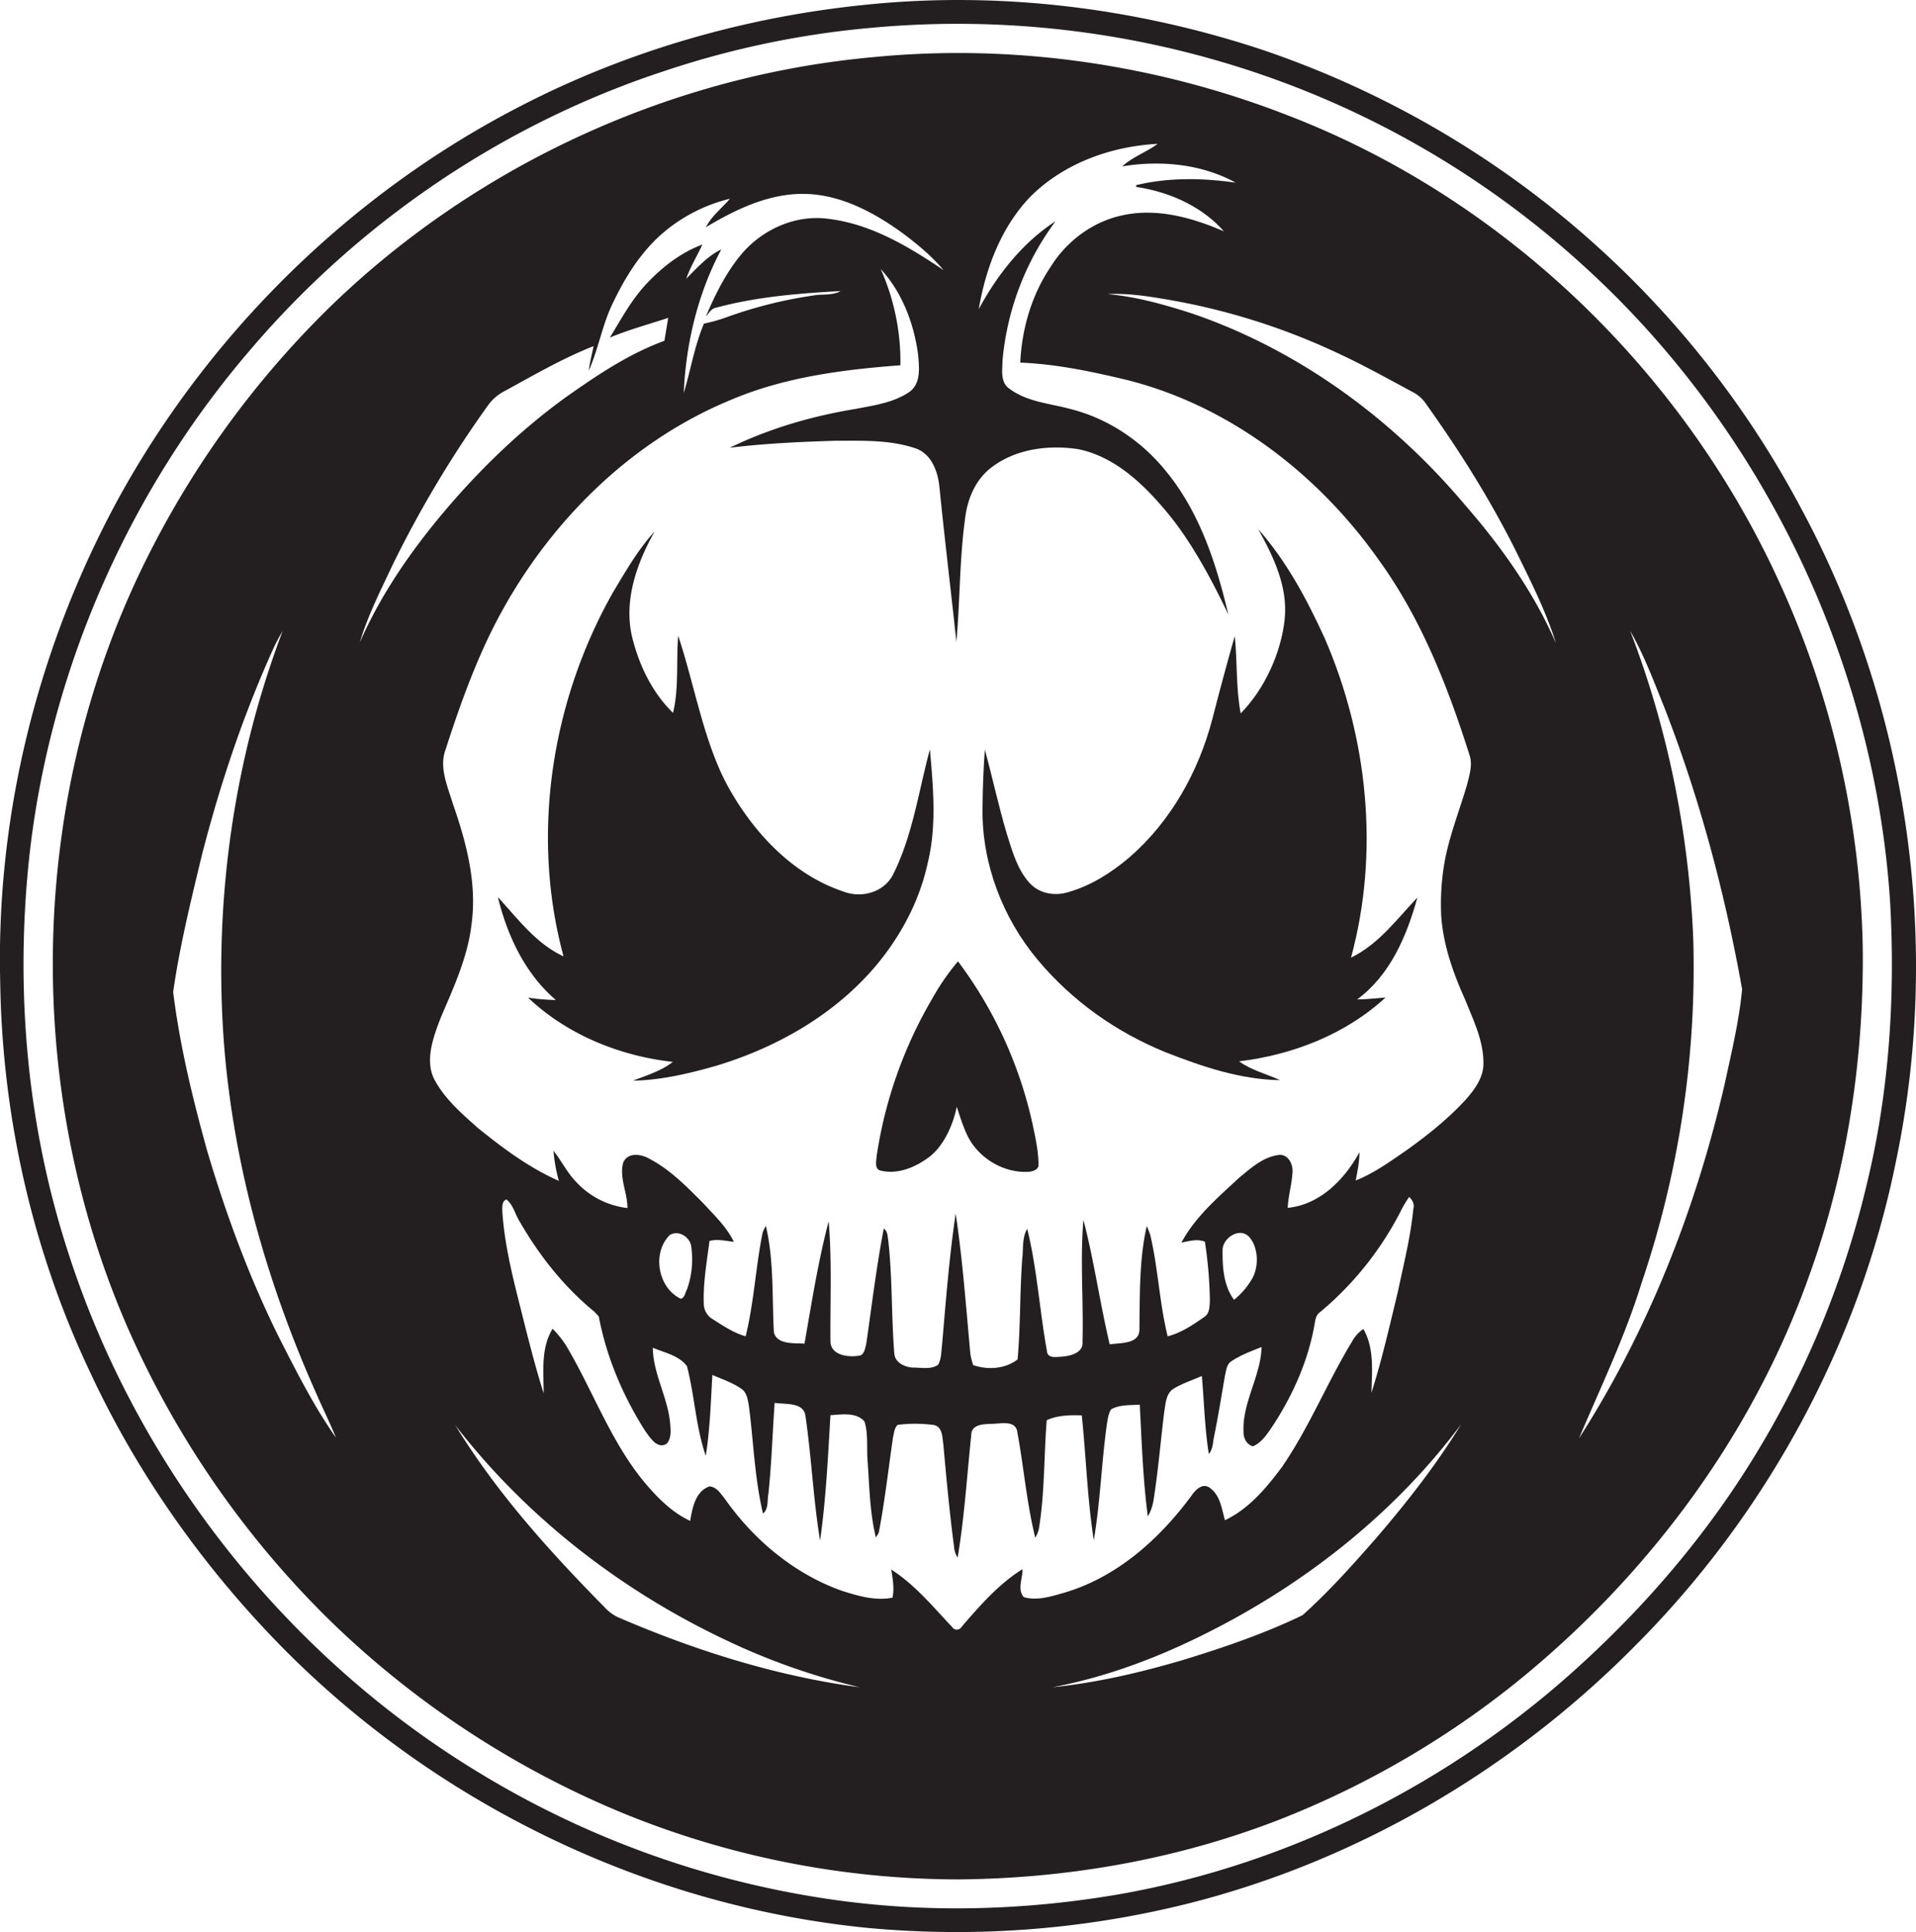
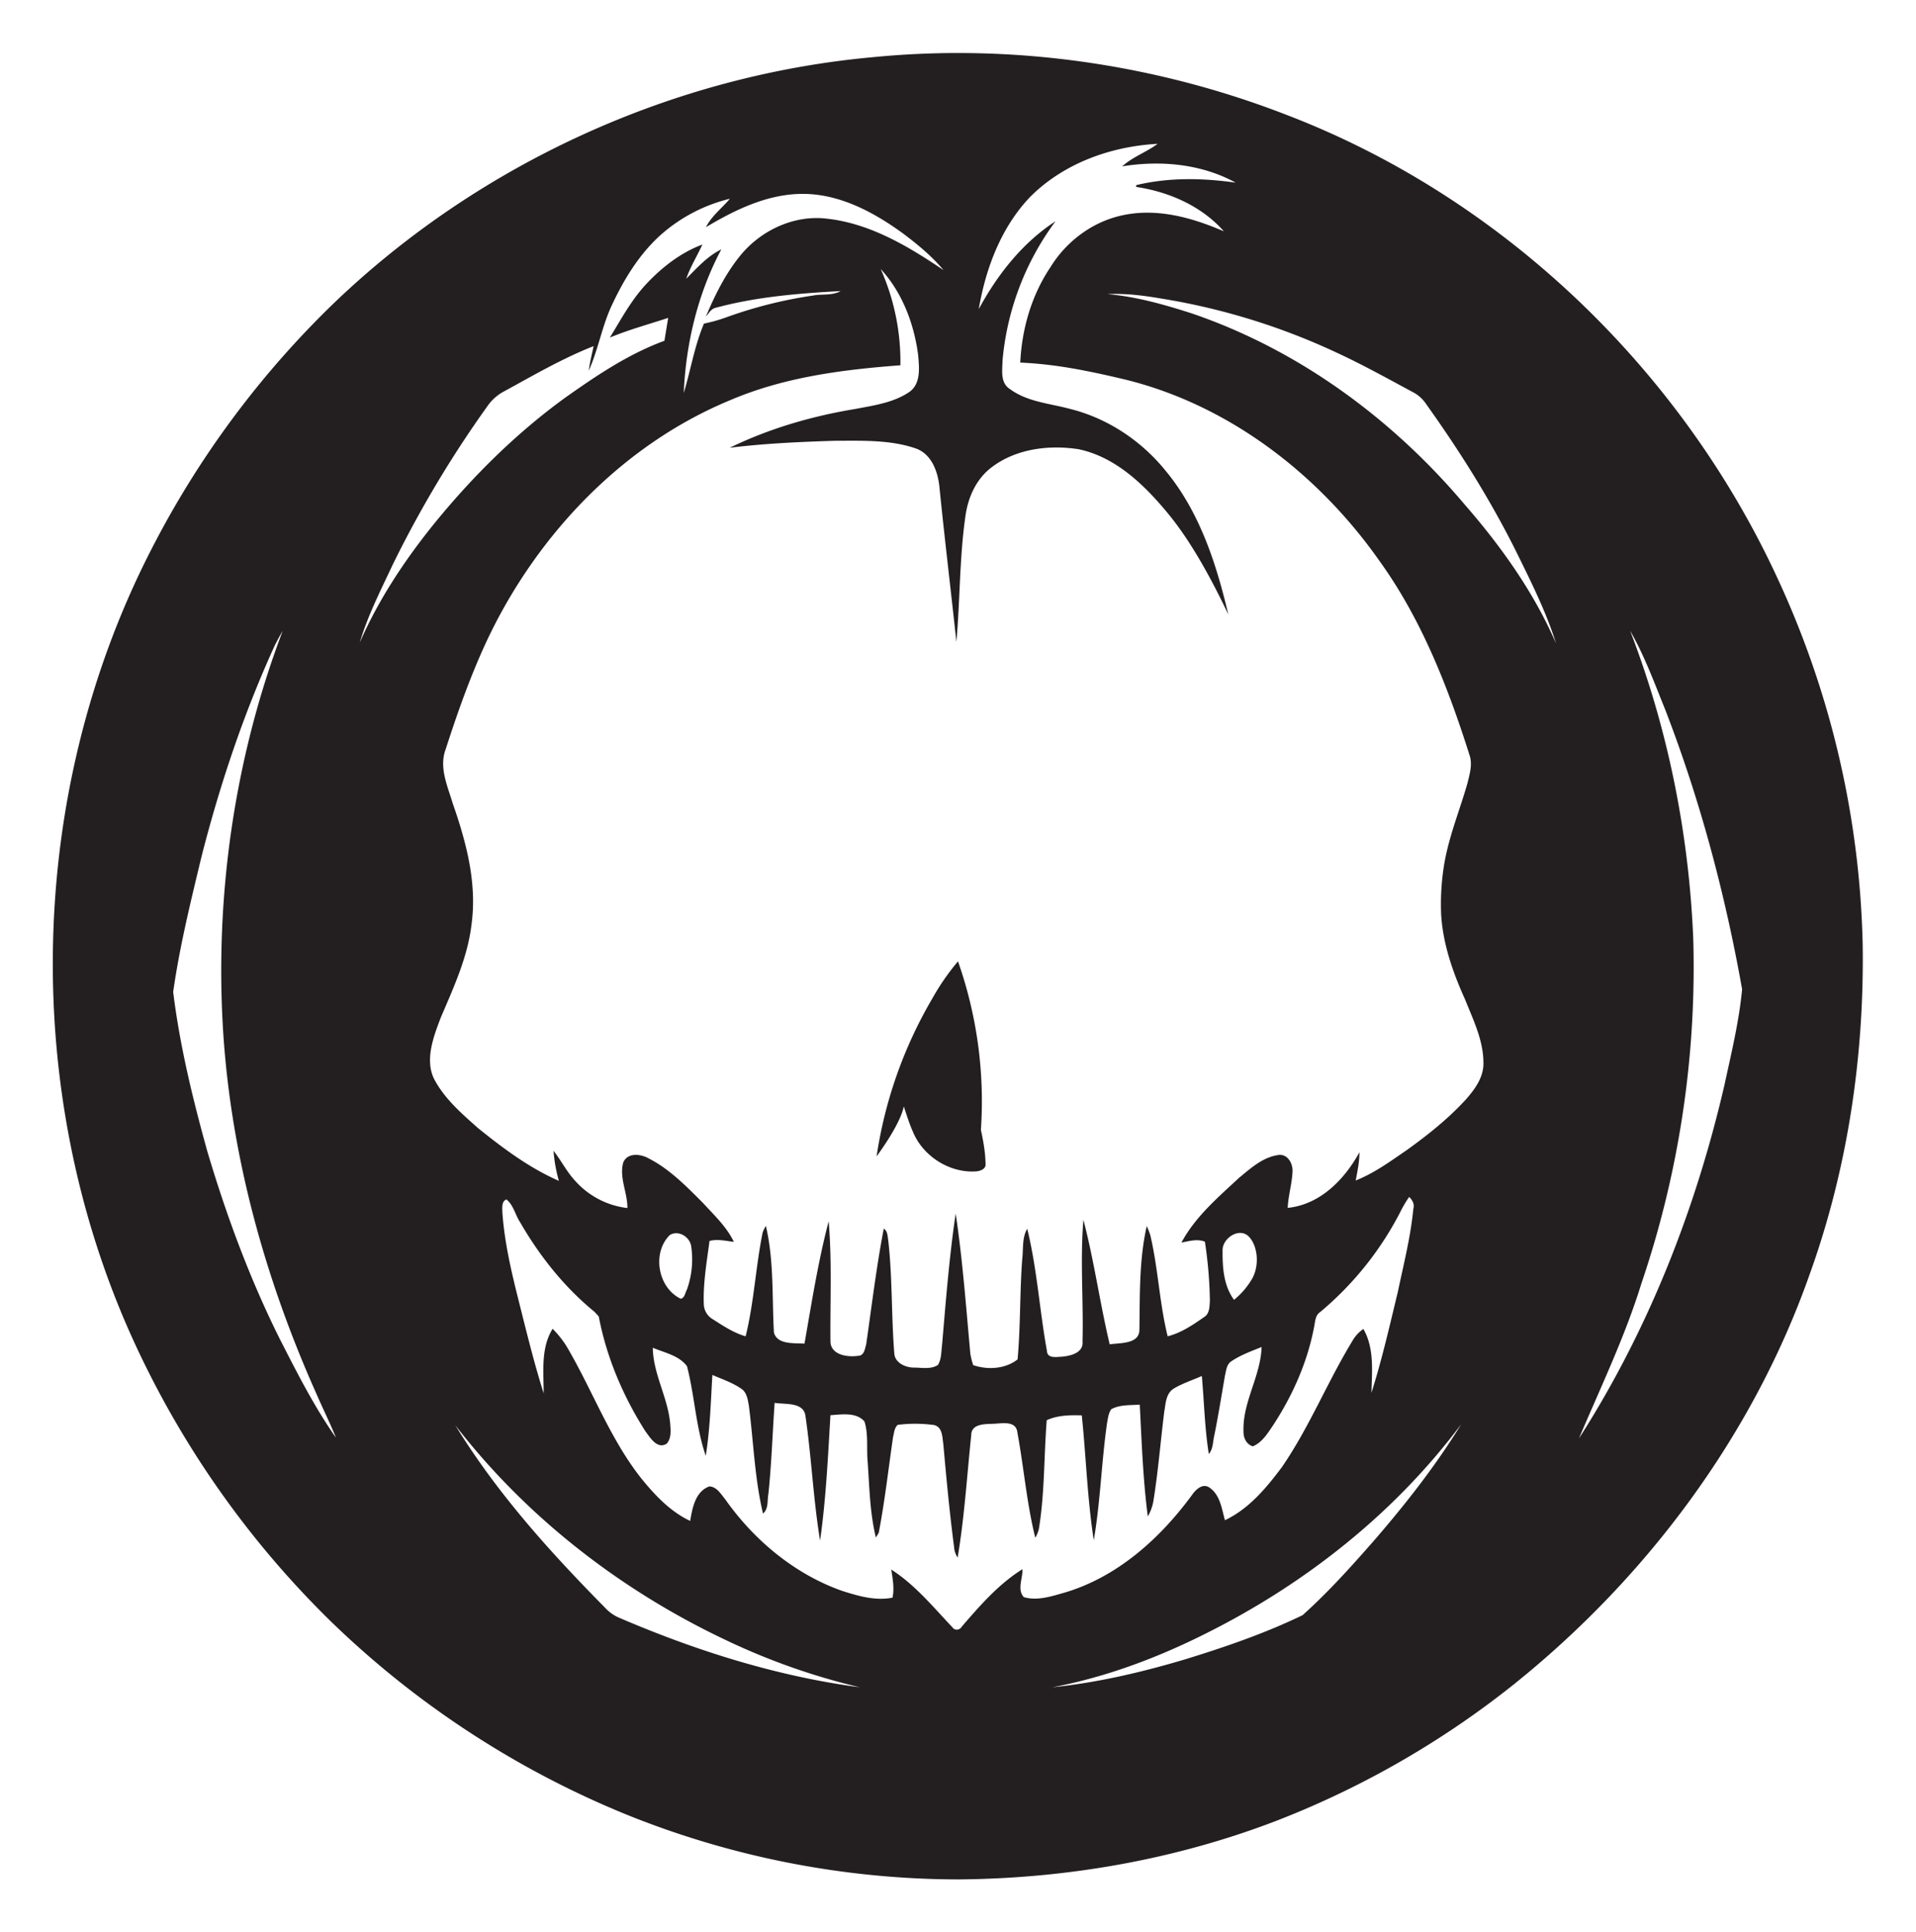
<svg xmlns="http://www.w3.org/2000/svg" id="Layer_1" data-name="Layer 1" viewBox="0 0 1071 1080">
  <title>biseeise_Black_HALLOWEEN_flat_black_logo_White_background_5539bc1e-e7f6-4400-a453-b2dddf302ef9</title>
-   <path d="M755.2,535.3c16-58.9,9.4-123-14.8-178.7-9.9-21.6-21.3-43-37.1-60.8,8.6,15.4,16.7,32.3,14.8,50.4s-10.8,38.6-24.6,52.6c-2.7-14.3-1.8-28.9-3.3-43.3q-6.6,23.3-12.6,46.7c-7.7,29.3-23.2,57-46.2,77-10.1,8.6-21.7,16-34.6,19.6-7.3,2.2-15.9.7-21.2-5.1-6.9-7.5-9.7-17.7-12.7-27.2-4.7-15.7-8.1-31.7-12.4-47.5q-1.2,16.9-1.3,33.8c-0.2,30.4,11.4,60.5,30.8,83.7s44,40.5,71.5,51.7c20.4,8,41.8,15.3,64,15.6-7.6-3.5-16-5.5-22.9-10.5,29.9-3.6,59.6-15.1,81.9-35.7-5.3.4-10.6,1.1-15.9,1.1,18.5-13.6,27.8-35.6,33.7-57C780.9,513.7,770.6,527.9,755.2,535.3Z" fill="#231f20" />
-   <path d="M1006.2,283.1a534.9,534.9,0,0,0-301-255.4C634.4,4.3,558.7-5,484.5,2.6,417.1,9.3,350.8,28.3,290.6,59.5,196.3,108.1,117.3,185.7,66.2,278.7,21.5,360.8-2.1,454.5.1,548.1c1,75.2,17.8,150.2,49.9,218.2,26.4,57,63.2,109.1,107.1,153.9,86.7,88.2,204.6,145.3,327.8,157.5a534.1,534.1,0,0,0,179.2-13.6c94.2-23.7,181-74.6,249.3-143.5,74-73.9,126.1-169.7,146.6-272.4C1085.6,525.2,1066.1,393.5,1006.2,283.1Zm37.5,378a518.8,518.8,0,0,1-61.6,150.7c-26.3,43.5-59.3,82.7-96.6,117-71.9,66.5-162.7,112.9-259.3,130-52,9-105.5,10.7-157.9,3.5a521.5,521.5,0,0,1-199.1-70.5C160.1,926.2,76,819.7,37.5,698.2,15,628.2,8.6,553.5,16.2,480.5,27.4,375.7,71.6,274.9,140.3,195.1,201.2,123.7,281.7,69.2,370.8,39.9A504.1,504.1,0,0,1,487.6,15.5a522.6,522.6,0,0,1,232,31.4A515.3,515.3,0,0,1,882.3,146c101.4,90.7,165.3,222,174.2,357.7C1059.5,556.4,1056.1,609.7,1043.7,661.1Z" fill="#231f20" />
-   <path d="M519.8,418.9c-6.3,23.3-9.6,47.8-20.4,69.6-4.9,10.1-17.4,13.8-27.6,10-28-9.2-49.6-32-63.9-57.1s-19.3-57.4-28.8-86c-1.2,14.3.5,29.1-2.9,43.1-11.9-11.6-19.3-27.3-23.1-43.4-4.3-20.2,3-40.5,12.8-58-9.3,10.2-16.3,22.4-23.4,34.3-34.4,60.9-45.9,135.4-27.5,203.2-15.3-7-25.6-21.1-36.7-33.1,5.3,21.6,15.2,42.8,32.4,57.5a116.1,116.1,0,0,1-15.5-1.3c21.8,20.7,51.2,32.6,80.9,35.9-6.5,5.1-14.6,7.5-22.2,10.5,15.5-.3,30.8-3.9,45.7-8.1,33.2-9.9,64.8-27.5,87.9-53.7,15-17.1,26.3-37.7,31.1-60C523.7,461.4,521.6,439.9,519.8,418.9Z" fill="#231f20" />
  <path d="M993.7,323.5C939.9,206.8,840.5,111.1,720.4,64.7,646.8,35.9,566.3,24.2,487.6,32,375.7,42.2,267.9,91.6,186.8,169.3A522.2,522.2,0,0,0,84.1,308.1c-69,135-72.7,301.2-10.4,439.3A524.9,524.9,0,0,0,186.1,907.5,518.7,518.7,0,0,0,349.3,1014a497.1,497.1,0,0,0,186.6,36.6c60.9-.5,121.9-11.2,178.7-33.2A506.4,506.4,0,0,0,846.9,941c73.9-59.5,132.8-138.5,164.5-228.2,21.3-59,30.7-122,29.8-184.6A512.8,512.8,0,0,0,993.7,323.5Zm-837.3,425c-16.8-33.7-29.9-69.1-40.6-105.2-8.1-29.2-15.3-58.7-19-88.8,3.6-25.4,9.8-50.5,15.8-75.5,10.3-40.4,23.6-80.1,40.9-118,1.4-2.8,2.9-5.6,4.5-8.3-27.1,71.5-38.1,148.8-33.2,225,4.6,69.6,23.6,137.7,52,201.3,3.6,8.3,7.6,16.3,11,24.7C175.6,786.3,166,767.3,156.4,748.5Zm44.7-389.3c4.5-15.2,11.8-29.4,18.5-43.7A623.1,623.1,0,0,1,272.5,227a26.1,26.1,0,0,1,9.6-8.4c16.3-8.9,32.4-18.3,49.7-25.1-0.9,4.5-2.1,9-2.7,13.7,5.2-11.6,7.3-24.2,12.5-35.7,6.8-14.7,15.3-28.9,27.4-39.9a90.5,90.5,0,0,1,39-20.5c-4.5,5.3-10.2,9.6-13.4,15.9,16.9-10.1,35.6-19.1,55.7-18.6S489,119,504.9,130.6c8.1,6.1,16,12.6,22.5,20.4-19.8-13.4-41.2-26.2-65.5-28.8-18.3-2.1-36.8,6.7-48.2,20.8-8.2,10.1-14.1,22-19.1,33.9,1.6-1.7,2.8-4.2,5.3-4.8,22.8-6.2,46.5-8.1,70-9.4-4.8,2.7-10.3,1.5-15.4,2.5a247.2,247.2,0,0,0-48,12,91.1,91.1,0,0,1-13,3.7c-5.3,12.5-7.4,25.9-11.3,38.8,1.2-27.8,7.9-55.7,21-80.3-7.8,3.8-13.6,10.4-19.6,16.4,2.3-6.7,6.1-12.7,9-19.1-12,4.5-22.3,12.5-31,21.7s-14.3,19.9-20.7,30.3c10.6-4.4,21.7-7.4,32.6-11-0.7,4.3-1.4,8.5-2.1,12.8-20.2,7.4-38.2,19.6-55.6,31.9-28.6,20.8-53.8,46.1-75.8,73.7C224.6,315.6,211,336.5,201.1,359.2Zm144.7,545a23,23,0,0,1-7.7-5.6c-30.9-31.3-60.6-64.3-83.6-101.9,39.7,51.4,92.5,92.3,151,120a372.3,372.3,0,0,0,75.1,26.5C434,937,388.8,922.7,345.8,904.2Zm226.5-11.4c-3.9-4.2-.5-10.6-0.8-15.6-13.3,8.3-23.7,20.3-33.9,32.1-1,1.9-3.9,2.4-5.2.4-10.8-11.4-20.9-23.8-34.2-32.3,0.8,5.2,1.8,10.5.7,15.7-9.5,1.9-19.1-.9-28.2-3.8-26.6-9.4-49.3-28.4-65.4-51.3-2.4-2.9-4.6-6.8-8.7-7.1-7.9,2.7-9.6,12.1-10.8,19.3-11.3-5.3-19.9-14.6-27.6-24.1-17.5-22.3-27.2-49.3-41.5-73.5a55.6,55.6,0,0,0-7.8-9.8c-6.7,10.8-5,24.1-5,36.1-5.3-16.8-9.5-34-13.8-51.1s-8.1-33.2-9.3-50.2c0-2.4-.5-6.1,2.3-7.1,3.9,3.1,4.9,8.6,7.6,12.7,10.9,18.9,24.7,36.3,41.6,50.1l2.4,2.6c4.3,22.8,13.6,44.6,26,64.1,2.7,3.6,6.7,10.4,12,7,2.7-3.1,2.2-7.6,1.9-11.3-1.3-14.6-9.5-27.6-9.7-42.3,6.6,2.8,14.6,4.3,19.1,10.3,4.3,16.5,4.9,33.9,10.5,50.1,2.4-14.9,2.8-30.1,3.7-45.2,5.5,2.4,11.3,4.3,16.3,7.8,3,2.1,3.5,6.1,4.1,9.4,2.6,20.1,3.2,40.5,7.9,60.3,3.2-2.7,2.3-7.3,3-10.9,1.8-17,2.3-34,3.5-51,5.7,1,16-.6,17.2,7.1,3.4,23.2,4.4,46.8,8.2,69.9,3.3-23.2,4.4-46.7,5.8-70.1,6.3-.4,14.4-1.8,19,3.5,2.3,7.2,1.1,15,1.8,22.5,1,14.2,1.2,28.5,4.6,42.4l1.6-2.7c3.4-17.7,5.4-35.7,8-53.5,0.6-2.3.7-5.1,2.6-6.8a78.5,78.5,0,0,1,20.3.1c4.8,1.1,4.6,6.9,5.2,10.7,1.7,19.2,3.5,38.3,6,57.4a12.3,12.3,0,0,0,2,6c3.8-22.6,5.2-45.6,7.6-68.4,0-6.6,7.9-6.2,12.6-6.4s12.5-1.9,13.2,4.9c3.6,19.5,5.2,39.5,10,58.8a17.2,17.2,0,0,0,2-4.9c3.3-20.1,2.8-40.6,4.4-60.8,6.1-2.8,13-2.9,19.6-2.7,2.4,23.2,3.1,46.7,6.7,69.8,3.7-21.6,4.3-43.7,7.4-65.4,0.5-2.7.8-5.5,2.3-7.8,4.9-2.7,10.7-2.2,16-2.6,1.1,20.9,1.8,41.8,4.5,62.5a26.3,26.3,0,0,0,3.1-8.5c2.7-16.6,4-33.4,6.1-50.1,0.8-4.5.9-10.1,5.2-12.8s10.5-4.8,15.8-7.1c1.3,14.5,1.6,29.2,3.9,43.6,2.5-2.9,2.2-6.9,3.1-10.5,2.2-11,4-22.1,5.9-33.2,0.7-2.9.9-6.5,3.7-8.2,5.2-3.5,11.1-5.6,16.8-7.9-0.5,16.5-10.9,31-10.1,47.7,0,3.3,1.8,6.8,5.2,7.8,5.1-2.1,8.1-7,11.1-11.4,11.1-16.9,19.5-35.7,23.2-55.6,0.6-2.9.6-6.3,3.4-8.1a180.6,180.6,0,0,0,45.7-57.8c1.2-2.2,2.5-4.4,4-6.5,1.9,1.8,3.1,4.1,2.3,6.8-1.5,15.6-5.4,30.8-8.6,46.1-4.6,19-8.9,38-14.8,56.6,0.3-12,1.7-24.9-4.5-35.7a19.9,19.9,0,0,0-6.2,6.8c-14,23-24.1,48.3-39.4,70.5-8.7,11.6-18.4,23.3-31.8,29.6-1.8-6.5-2.7-14.4-8.9-18.4-3.8-2.3-7.5,1.4-9.5,4.3-17.9,24.4-41.8,45.9-71.3,54.6C587.6,892.4,579.7,895,572.3,892.8ZM374.4,690.4c4.7-2.9,10.9.8,11.9,5.9a49.8,49.8,0,0,1-2.3,24.5c-1,1.7-1.2,4.8-3.5,5.2C367.6,719.8,364.4,700.2,374.4,690.4Zm309,8.7c-0.3-6.9,9.5-13.4,14.8-7.7s5.9,17.5.9,24.7a42,42,0,0,1-9.3,10.5C684,718.8,683.3,708.5,683.4,699.1Zm84.9,161.8c-12.8,14.6-25.8,29.1-40.2,42-21.1,10.2-43.3,17.8-65.7,24.7-24.2,7.2-48.9,13-74.1,15.6,30-5.7,58.8-16.5,86-30.2,55.4-27.7,105.4-67.2,142.5-116.9C802.7,819.1,786,840.4,768.3,860.9Zm51.1-246.3c-9.8,10.7-21.2,19.8-32.9,28.2-9.2,6.3-18.3,13-28.7,17.1,1-5.2,2.1-10.5,2.1-15.8-8.3,15.2-22,29.3-40.1,31.1,0.3-6.8,2.4-13.5,2.7-20.3,0.2-4.3-2.5-9.6-7.4-9.3-9,1-15.9,7.4-22.6,12.9-11.7,10.9-24.4,21.7-32.1,36.1,4.3-.8,8.8-2.2,13.1-0.5a240.3,240.3,0,0,1,2.8,32.9c-0.2,3.3-.1,7.4-3.3,9.3-6.3,4.4-12.8,8.8-20.3,10.7-4.6-18.5-5.3-37.9-9.7-56.5a39.1,39.1,0,0,0-2-5.1c-4.3,19-3.8,38.6-4.1,58-0.1,8.1-10.9,7.2-16.6,8.1-5.5-23.1-8.7-46.7-14.7-69.6-1.9,22.6.1,45.4-.5,68.1,0.6,6.3-6.8,8-11.6,8.4-3,.1-8.1,1.2-8.3-3.3-4.1-22.6-5.5-45.8-11-68.2-3,5-2.1,11.3-2.8,16.9-1.4,18.7-.9,37.4-2.6,56.1-6.8,5.4-16.8,6-24.8,3.2a38.5,38.5,0,0,1-1.6-6.4c-2.4-26.1-4.3-52.3-8.2-78.3-3.6,24.3-5.5,48.9-7.6,73.4-0.5,3.8-.3,7.9-2.3,11.2-3.9,2.6-9,1.5-13.4,1.5s-10.6-2.4-11-7.9c-1.7-21-1-42.3-3.4-63.3-0.4-2.3-.3-5.1-2.5-6.5-4.1,21.4-6.7,43-9.8,64.6-0.7,2.4-1.1,6.4-4.4,6.5-6,.9-15.6-0.4-15.6-8.2-0.2-22.3.9-44.7-1-67-5.9,22.5-9.5,45.5-13.5,68.4-5.7-.4-15.2.7-17.1-6.2-1.1-19.9.1-40.1-4.5-59.6a20.7,20.7,0,0,0-1.8,3.7c-3.9,19.2-4.8,38.9-9.5,58-6.7-1.9-12.5-5.8-18.3-9.5a10.1,10.1,0,0,1-5.1-8.8c-0.4-11.7,1.7-23.4,3.2-35,4.5-1.2,9.1,0,13.6.5-4-8.4-11-14.9-17.2-21.7-9.3-9.3-18.7-19-30.5-25-4.5-2.5-11.7-3.3-14.1,2.3-2.4,8.5,2.4,16.9,2.3,25.5a46.3,46.3,0,0,1-29.1-15.1c-4.8-5.1-7.9-11.5-12.2-16.9a85.1,85.1,0,0,0,3,16.8c-16.5-7.2-31.2-18.2-45.2-29.5-9-8-18.4-16.1-24.2-26.8s-0.8-24.1,3.4-35c7.2-16.9,15.1-33.9,17.2-52.3,3.1-23-3-45.8-10.5-67.3-2.9-9.7-7.8-20.2-4-30.3,7-21.7,14.6-43.2,24.5-63.8,27.9-57.5,75.2-106.9,134.8-131.5,30-12.8,62.7-17,94.9-19.4a127.2,127.2,0,0,0-11-53.8c12,13,18.6,30.5,20.9,47.9,0.6,6.9,1.7,15.8-4.6,20.6-8.9,6.2-20,7.7-30.4,9.7-24.3,4-48.1,10.9-70.3,21.7,19.5-2.4,39.2-3.3,58.8-3.9,15.3,0,31.2-.7,45.8,4.5,8.4,3.4,11.7,12.8,12.6,21.1,2.9,29,6.4,57.8,9.5,86.8,2.1-23.5,1.7-47.2,5.1-70.6,1.5-10.5,6.2-20.8,14.9-27.2,13.6-10.2,31.8-12.4,48.2-9.9,20.7,4.3,36.7,19.8,49.8,35.6s24.5,36.8,34,56.8c-6.7-28.5-16.1-57.5-35.1-80.4-13.5-16.7-32.4-29.3-53.3-34.5-11.4-3.1-24-3.9-33.8-11.2-5.4-3.5-4.1-10.5-4-16A153.4,153.4,0,0,1,590,123.7c-18.5,12-32.5,29.9-42.9,49.1C551,150,559.6,127,575.9,110c18.7-18.7,45-28.2,71.2-29.6-6.3,4.7-14,7.3-19.8,12.6,21.3-3.5,44.3-1.4,63.4,9.1-18.4-2.6-37.4-3-55.6,1.4v1c18.3,2.7,36.6,10.7,49,24.8-17.8-7.7-37.5-13.2-56.9-8.9-16.6,3.6-31.1,14.5-40,28.9-10.6,15.8-16,34.5-16.9,53.4,20.2,0.8,40,5,59.6,9.7,57.4,14.4,107,52.7,140.8,100.6,23.6,32.6,38.5,70.5,50.6,108.7,2,5.4.2,11.1-1.1,16.4-4.4,15.3-10.6,30.2-13.1,46.1a136.4,136.4,0,0,0-1.5,27.6c1.1,16.3,6.6,32,13.3,46.8,4.5,11.3,10.2,22.7,10.3,35.2C829.5,602,824.5,608.8,819.4,614.6Zm-0.8-332.7c-40.5-48-93-86.5-152.7-106.8-15.3-4.9-30.8-9.3-46.9-10.7,10.1-.5,20.2.8,30.2,2.5a371,371,0,0,1,97.9,30.2c14.7,6.8,28.9,14.7,43.2,22.4a19.6,19.6,0,0,1,6.9,6.4c18.5,25.9,35.5,52.9,49.8,81.4,8.4,17.1,17.1,34.2,22.8,52.4C857.4,331.1,839.1,305.4,818.6,281.9ZM964,606.2c-16.1,69.8-42.7,137.5-81.4,197.9,12.1-28.6,25.7-56.8,34.9-86.6a550.1,550.1,0,0,0,29-192.5c-2.4-58.8-14.1-117.4-35.3-172.4,8,13.9,13.5,29,19.5,43.8,19.6,50.6,33.6,103.3,43.1,156.6C972.1,571,967.8,588.6,964,606.2Z" fill="#231f20" />
-   <path d="M535.5,537.4a130.4,130.4,0,0,0-14.2,20.5,245.7,245.7,0,0,0-31.3,88.5c-0.1,2.5-1.3,6.9,2,7.9,9.7,2.5,19.9-1.8,27.6-7.7s13.1-17.4,15.2-27.9c1.6,4.8,3.1,9.7,5.2,14.4,5.7,13.6,20.6,23,35.4,21.9,1.9-.2,4.8-1.1,5.1-3.4,0-6.7-1.2-13.3-2.6-19.8A235.7,235.7,0,0,0,535.5,537.4Z" fill="#231f20" />
+   <path d="M535.5,537.4a130.4,130.4,0,0,0-14.2,20.5,245.7,245.7,0,0,0-31.3,88.5s13.1-17.4,15.2-27.9c1.6,4.8,3.1,9.7,5.2,14.4,5.7,13.6,20.6,23,35.4,21.9,1.9-.2,4.8-1.1,5.1-3.4,0-6.7-1.2-13.3-2.6-19.8A235.7,235.7,0,0,0,535.5,537.4Z" fill="#231f20" />
</svg>